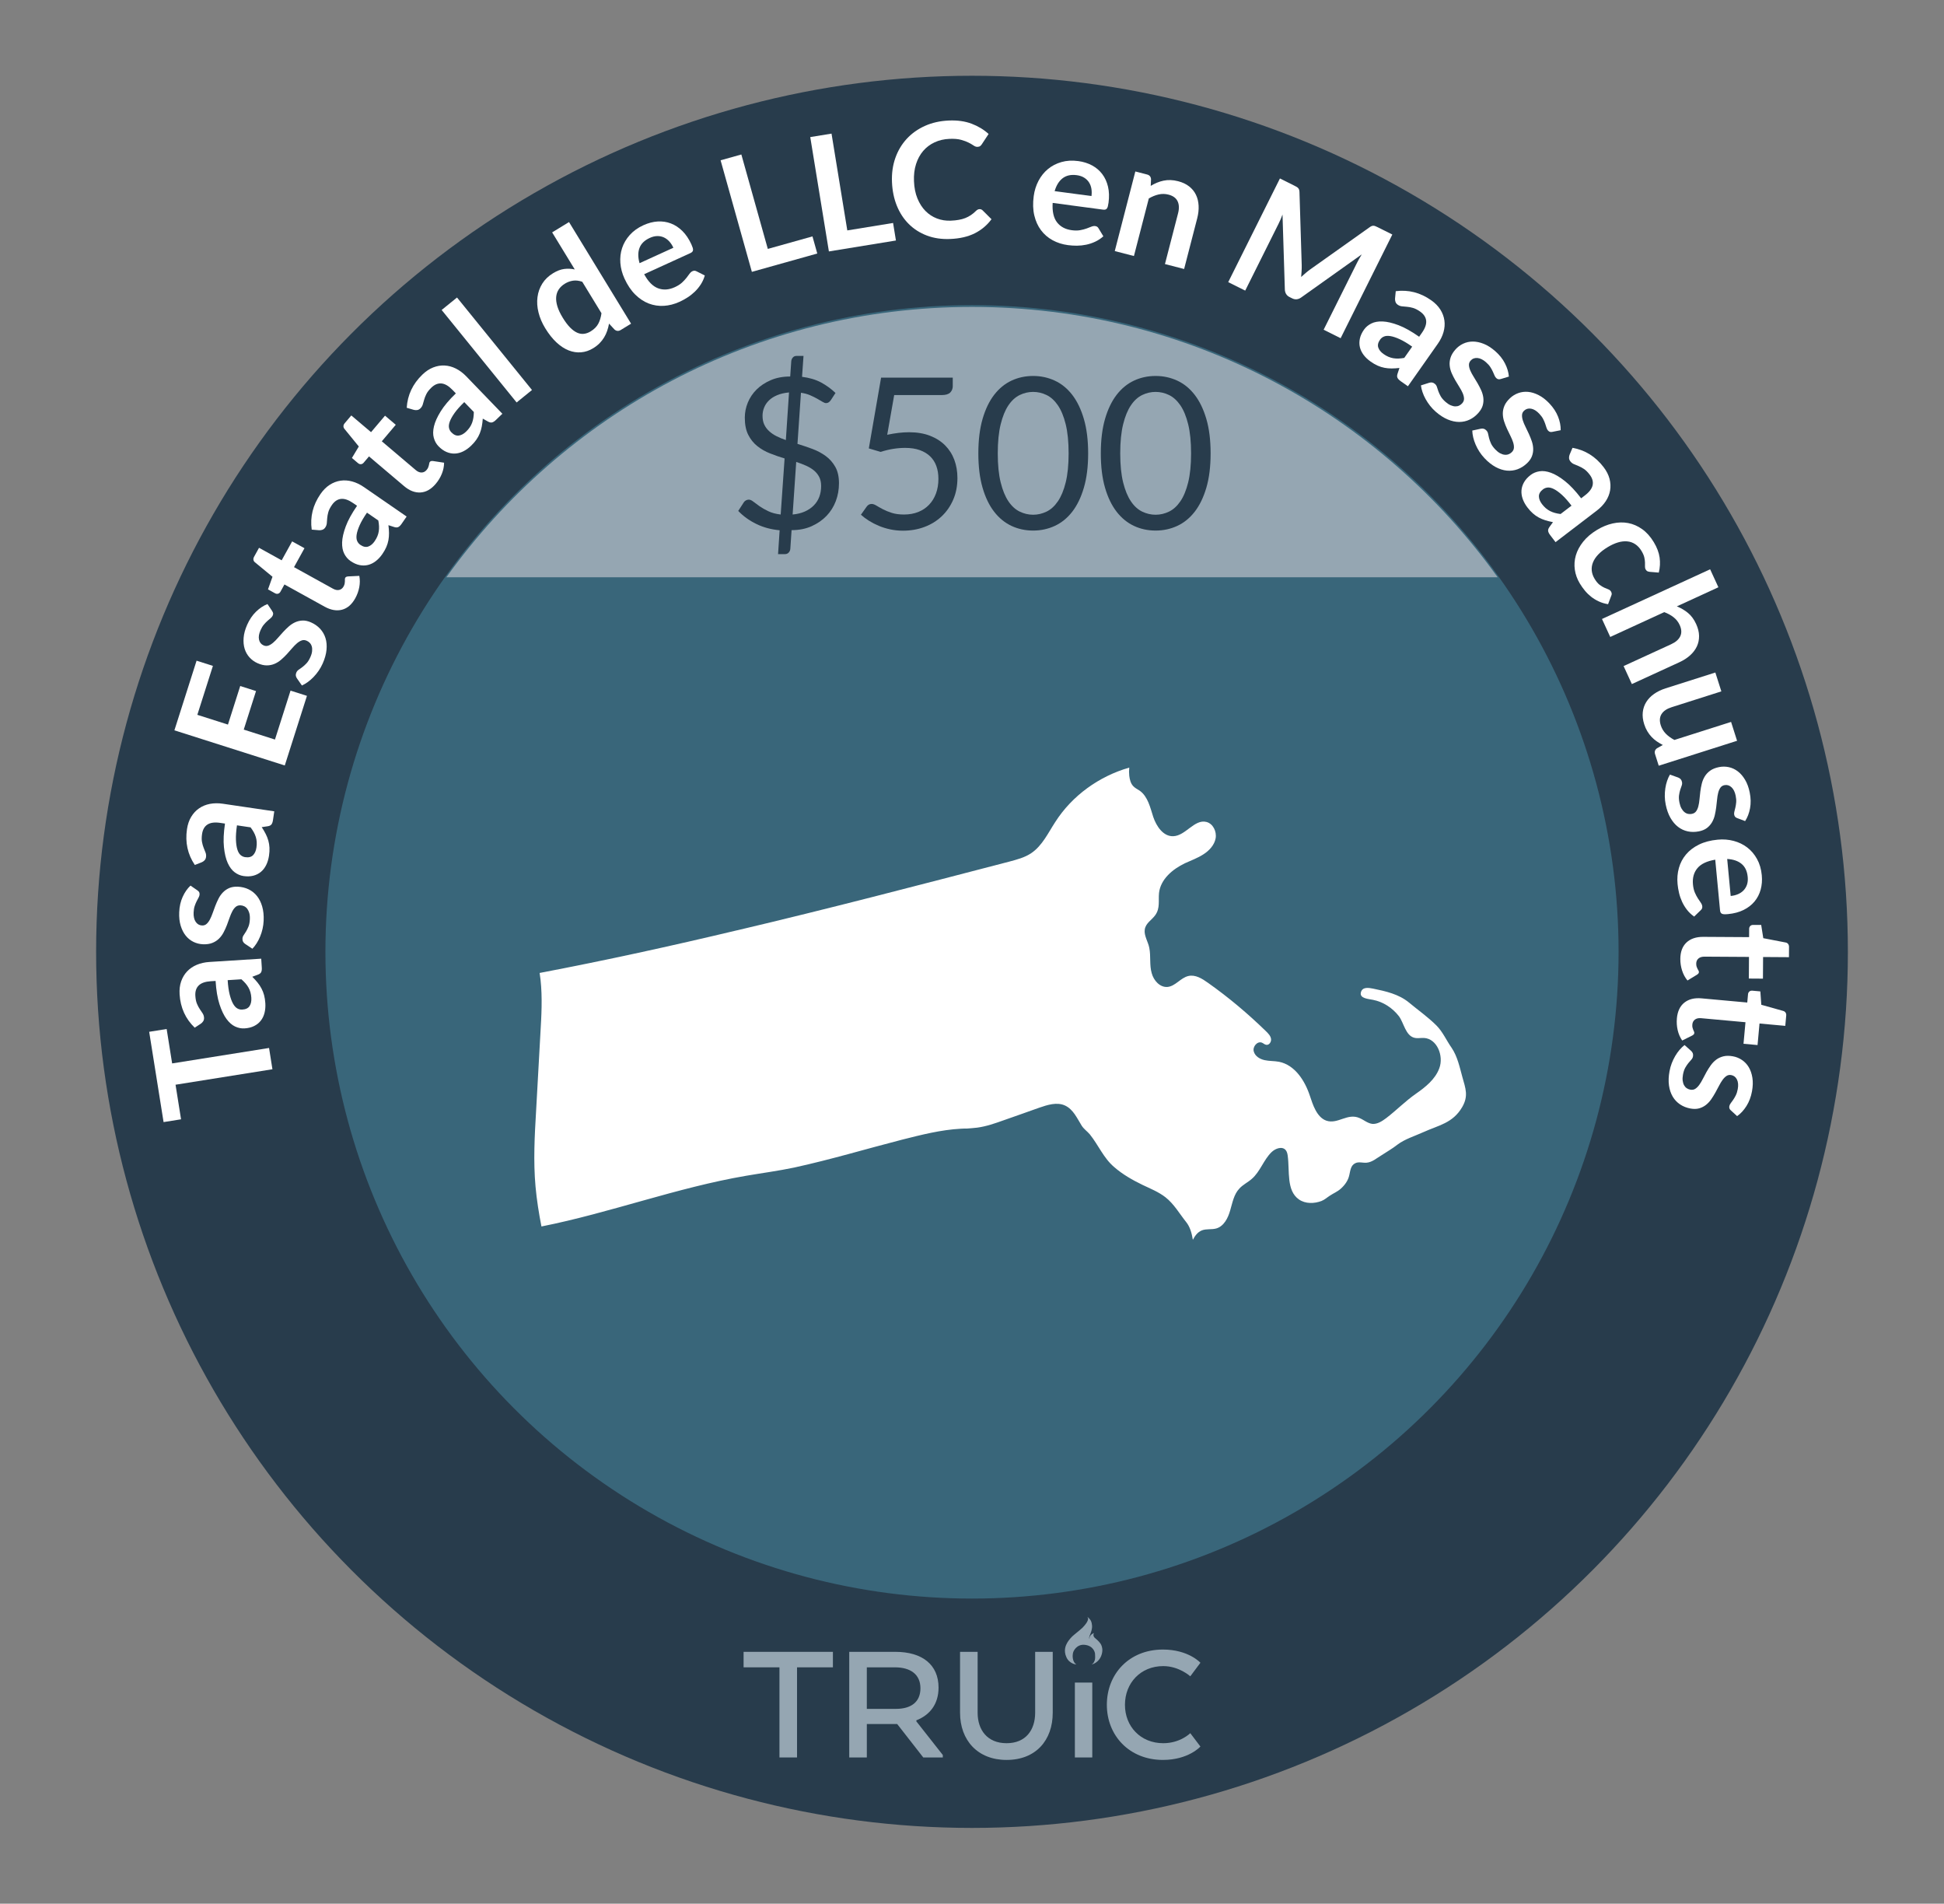
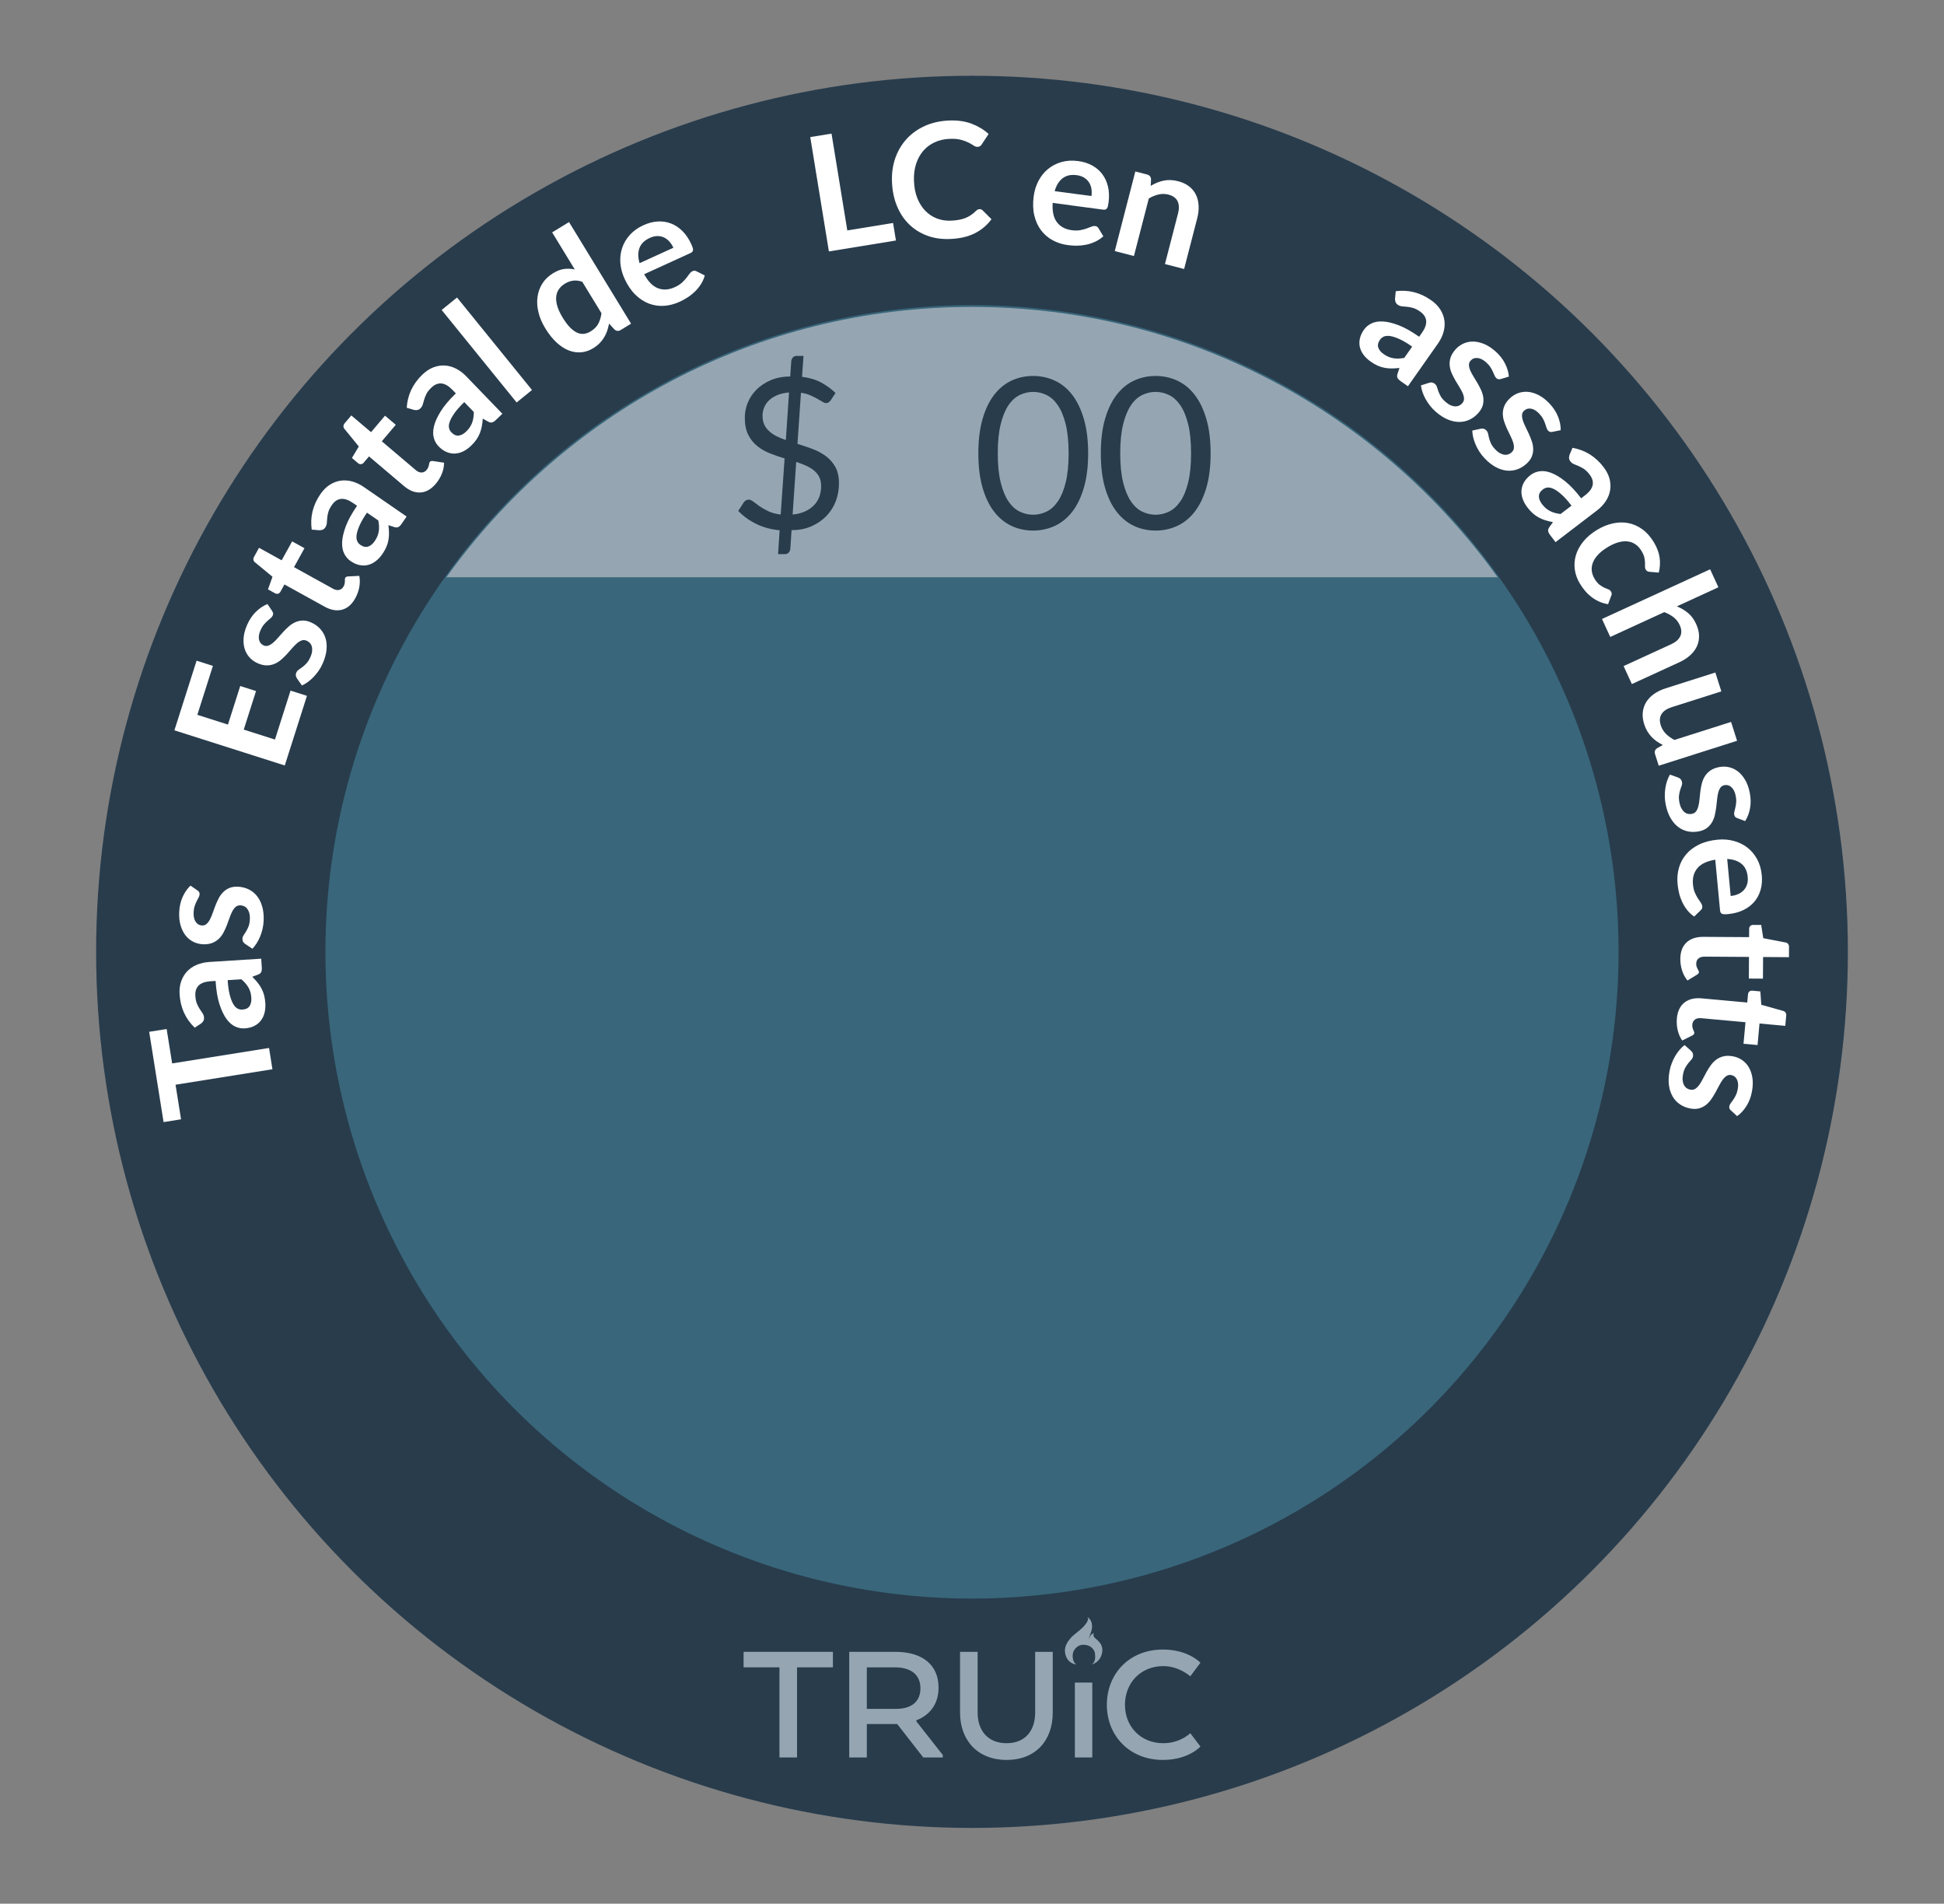
<svg xmlns="http://www.w3.org/2000/svg" id="ae" data-name="Massachusetts" viewBox="0 0 206.27 201.946">
  <rect x="0" y="0" width="206.27" height="201.946" fill="#808080" stroke="none" />
  <defs>
    <style>
      .az {
        fill: #fff;
      }

      .ba {
        fill: #95a6b2;
      }

      .bb {
        fill: #283c4c;
      }

      .bc {
        fill: #39667a;
      }
    </style>
  </defs>
  <circle class="bb" cx="103.135" cy="100.973" r="92.936" />
  <circle class="bc" cx="103.135" cy="100.973" r="68.606" />
  <g>
    <path class="az" d="M15.828,109.455l1.855-.296,.582,3.651,10.283-1.64,.359,2.258-10.281,1.641,.584,3.668-1.854,.296-1.528-9.578Z" />
    <path class="az" d="M27.718,101.7l.06,.941c.014,.197-.007,.356-.06,.473-.052,.117-.167,.209-.344,.277l-.607,.226c.212,.208,.399,.413,.562,.616,.163,.202,.304,.412,.419,.634,.116,.22,.208,.454,.275,.706,.066,.252,.11,.532,.13,.844,.023,.368-.005,.71-.085,1.027-.079,.316-.211,.594-.396,.829-.185,.236-.42,.426-.708,.569-.287,.143-.626,.227-1.018,.252-.329,.021-.66-.045-.991-.196-.331-.153-.639-.422-.923-.807-.283-.386-.531-.906-.744-1.562-.212-.657-.35-1.479-.412-2.47l-.514,.031c-.586,.038-1.014,.188-1.28,.453-.267,.264-.384,.63-.354,1.099,.021,.34,.078,.62,.172,.842,.094,.221,.195,.411,.305,.573,.109,.16,.209,.309,.297,.444,.088,.137,.138,.29,.148,.46,.009,.141-.021,.265-.088,.372-.066,.104-.152,.192-.256,.263l-.645,.423c-.98-.942-1.515-2.121-1.604-3.534-.032-.509,.022-.968,.164-1.378,.142-.408,.352-.762,.632-1.058,.278-.295,.62-.528,1.023-.699,.404-.17,.853-.271,1.344-.303l5.497-.348Zm-1.049,4.154c-.013-.215-.046-.411-.095-.59-.052-.178-.12-.346-.209-.503-.088-.156-.193-.305-.317-.447s-.269-.285-.434-.429l-1.457,.092c.039,.611,.11,1.119,.213,1.525,.103,.404,.222,.727,.356,.968,.136,.241,.287,.411,.453,.505,.166,.095,.343,.136,.531,.123,.37-.023,.627-.148,.773-.376,.146-.228,.207-.517,.185-.868Z" />
    <path class="az" d="M20.947,94.454c.088,.061,.148,.123,.184,.187,.034,.063,.049,.144,.045,.24-.004,.102-.037,.209-.099,.322-.062,.115-.13,.246-.208,.396-.077,.15-.148,.321-.213,.515-.064,.192-.103,.422-.113,.688-.018,.413,.057,.744,.222,.989,.166,.244,.39,.373,.673,.385,.188,.008,.348-.047,.479-.163s.251-.273,.355-.47,.2-.422,.288-.673c.087-.252,.182-.509,.283-.771,.102-.263,.216-.519,.342-.769,.127-.251,.283-.473,.471-.666s.407-.346,.661-.457c.255-.111,.557-.159,.908-.146,.419,.018,.802,.11,1.149,.277,.348,.169,.645,.404,.889,.709,.246,.307,.432,.679,.558,1.118,.126,.438,.179,.938,.154,1.499-.013,.301-.052,.593-.117,.875-.065,.284-.151,.555-.259,.814s-.23,.498-.371,.717c-.139,.218-.289,.409-.449,.572l-.777-.518c-.094-.066-.165-.143-.212-.229-.048-.088-.069-.196-.063-.326,.006-.131,.048-.253,.127-.365,.078-.112,.162-.243,.254-.393,.092-.15,.178-.326,.261-.53,.082-.203,.13-.463,.143-.78,.011-.249-.011-.464-.062-.646-.052-.181-.123-.331-.215-.451-.091-.12-.2-.209-.325-.269s-.256-.092-.392-.097c-.203-.009-.372,.046-.508,.161-.136,.116-.256,.273-.36,.47-.104,.197-.2,.423-.288,.677-.087,.255-.181,.515-.283,.78-.102,.265-.219,.524-.352,.775-.132,.253-.296,.477-.491,.669-.195,.193-.432,.346-.709,.455-.275,.11-.607,.158-.992,.142-.356-.016-.693-.1-1.01-.254-.317-.155-.59-.376-.819-.66s-.407-.635-.534-1.052-.18-.894-.157-1.432c.024-.6,.146-1.142,.365-1.626,.219-.485,.497-.885,.833-1.199l.736,.507Z" />
-     <path class="az" d="M29.101,86.066l-.137,.935c-.029,.195-.082,.345-.156,.448-.076,.104-.207,.171-.396,.2l-.642,.095c.164,.248,.305,.487,.422,.72,.119,.231,.211,.468,.279,.707,.067,.238,.107,.488,.121,.748s-.003,.544-.048,.851c-.055,.366-.153,.694-.297,.988-.144,.293-.33,.536-.561,.729-.229,.192-.499,.328-.811,.409-.31,.08-.659,.092-1.048,.034-.326-.049-.636-.181-.928-.399-.293-.218-.538-.545-.735-.98-.197-.435-.331-.996-.402-1.684-.071-.686-.034-1.521,.11-2.501l-.508-.074c-.582-.087-1.031-.027-1.347,.175s-.508,.536-.576,1.002c-.05,.336-.052,.622-.006,.857,.046,.236,.104,.444,.179,.623,.073,.181,.139,.347,.197,.498,.058,.152,.074,.312,.049,.48-.02,.14-.075,.255-.162,.345-.088,.091-.19,.159-.306,.205l-.72,.279c-.762-1.126-1.039-2.391-.832-3.792,.073-.503,.223-.942,.447-1.312,.223-.37,.502-.672,.838-.902,.334-.231,.717-.388,1.146-.472,.431-.082,.89-.088,1.377-.015l5.449,.803Zm-1.891,3.845c.032-.212,.041-.411,.029-.596-.012-.186-.045-.363-.099-.534-.054-.172-.126-.341-.218-.505-.091-.165-.203-.335-.335-.509l-1.444-.214c-.089,.605-.125,1.117-.109,1.535,.017,.417,.066,.758,.148,1.021,.082,.266,.194,.461,.337,.588,.144,.127,.308,.205,.493,.231,.367,.054,.646-.015,.836-.207s.311-.463,.361-.812Z" />
    <path class="az" d="M20.859,70.087l1.732,.552-1.652,5.191,3.248,1.035,1.302-4.091,1.677,.534-1.303,4.09,3.312,1.055,1.653-5.191,1.741,.555-2.352,7.386-11.712-3.729,2.353-7.387Z" />
    <path class="az" d="M28.877,64.823c.061,.09,.094,.169,.104,.241,.008,.072-.008,.152-.047,.239-.041,.094-.111,.182-.21,.266-.099,.083-.212,.18-.339,.291s-.256,.245-.387,.401c-.131,.154-.25,.355-.357,.598-.168,.379-.221,.712-.156,1.001,.064,.288,.227,.49,.485,.605,.171,.076,.339,.083,.505,.024,.166-.061,.334-.163,.503-.308,.171-.145,.342-.317,.515-.521,.174-.201,.355-.406,.547-.613,.19-.207,.391-.403,.6-.589,.21-.187,.438-.335,.682-.447,.245-.11,.506-.172,.783-.182,.277-.011,.577,.055,.897,.197,.384,.17,.706,.396,.968,.68,.262,.284,.451,.612,.567,.986s.152,.788,.108,1.244c-.043,.454-.178,.938-.405,1.451-.122,.274-.266,.531-.431,.771-.166,.24-.345,.461-.54,.663-.194,.201-.397,.378-.607,.53s-.419,.274-.628,.368l-.534-.767c-.062-.096-.101-.193-.112-.292-.012-.098,.008-.207,.061-.326s.137-.217,.252-.293c.113-.076,.24-.167,.381-.273,.14-.105,.285-.237,.436-.396,.152-.159,.291-.383,.42-.675,.102-.228,.16-.435,.178-.621,.02-.188,.008-.354-.033-.5-.041-.145-.109-.268-.204-.369-.095-.101-.204-.18-.329-.233-.186-.083-.363-.095-.532-.036-.168,.058-.337,.16-.507,.305-.17,.146-.342,.32-.516,.524-.175,.205-.358,.412-.55,.622-.192,.208-.396,.406-.611,.592-.216,.187-.45,.335-.703,.442-.253,.108-.528,.163-.826,.164s-.623-.076-.975-.232c-.327-.145-.608-.347-.847-.608-.238-.259-.411-.564-.521-.914-.108-.349-.146-.739-.111-1.174,.034-.434,.16-.897,.379-1.39,.243-.549,.556-1.009,.937-1.379s.786-.64,1.215-.81l.498,.741Z" />
    <path class="az" d="M37.697,63.464c-.365,.659-.834,1.064-1.405,1.215-.571,.149-1.187,.042-1.847-.322l-4.263-2.357-.428,.774c-.056,.1-.135,.168-.239,.203-.104,.037-.22,.02-.35-.052l-.729-.404,.478-1.338-1.868-1.538c-.09-.075-.141-.163-.155-.266-.015-.102,.008-.207,.068-.316l.526-.952,2.402,1.327,1.111-2.008,1.309,.725-1.11,2.009,4.136,2.286c.238,.132,.457,.175,.656,.13,.2-.046,.355-.167,.465-.364,.062-.115,.102-.218,.117-.31s.023-.174,.025-.249c.002-.073,.002-.14,0-.199s.009-.111,.033-.156c.03-.055,.068-.092,.114-.111,.047-.02,.108-.034,.186-.044l1.196-.058c.075,.392,.073,.793-.004,1.202-.078,.411-.22,.803-.425,1.174Z" />
    <path class="az" d="M43.147,54.794l-.536,.777c-.112,.163-.225,.274-.338,.334s-.261,.061-.442,.005l-.617-.198c.038,.295,.059,.572,.062,.831,.003,.261-.018,.514-.062,.758-.045,.245-.119,.487-.222,.726-.103,.239-.242,.486-.419,.743-.209,.303-.443,.555-.702,.754-.259,.201-.534,.337-.825,.408-.29,.072-.592,.074-.907,.01-.313-.065-.632-.21-.955-.433-.272-.188-.491-.443-.657-.768-.166-.325-.241-.726-.227-1.203,.016-.479,.143-1.041,.383-1.688,.238-.648,.639-1.38,1.203-2.196l-.424-.291c-.484-.334-.912-.48-1.285-.438s-.692,.258-.959,.645c-.193,.28-.322,.535-.385,.768-.063,.231-.102,.444-.115,.638-.014,.194-.027,.372-.043,.534-.015,.161-.07,.312-.166,.452-.081,.117-.181,.196-.299,.237-.119,.043-.24,.059-.364,.049l-.771-.065c-.186-1.348,.123-2.603,.927-3.771,.29-.419,.616-.746,.981-.981,.363-.233,.748-.38,1.15-.439s.814-.032,1.237,.084c.423,.115,.837,.313,1.243,.594l4.534,3.126Zm-3.394,2.616c.122-.178,.219-.352,.289-.522,.071-.173,.12-.346,.147-.523,.027-.177,.036-.36,.028-.549-.01-.188-.034-.391-.076-.604l-1.202-.828c-.348,.503-.606,.946-.775,1.328-.17,.382-.276,.71-.319,.982s-.028,.499,.044,.676,.186,.319,.341,.426c.306,.211,.586,.272,.842,.183,.255-.089,.482-.277,.682-.567Z" />
    <path class="az" d="M46.233,51.328c-.487,.575-1.025,.88-1.616,.914-.59,.036-1.173-.19-1.747-.678l-3.716-3.148-.571,.673c-.073,.087-.165,.139-.274,.153-.109,.016-.221-.025-.332-.12l-.636-.54,.731-1.218-1.53-1.875c-.071-.091-.104-.188-.099-.291,.005-.103,.049-.202,.129-.297l.703-.83,2.095,1.774,1.483-1.75,1.141,.967-1.482,1.751,3.605,3.056c.207,.176,.414,.261,.618,.256,.204-.004,.38-.093,.526-.267,.084-.099,.143-.192,.176-.279s.059-.167,.074-.238c.016-.072,.028-.137,.038-.197,.009-.059,.03-.107,.063-.146,.04-.047,.085-.076,.135-.086,.049-.01,.112-.013,.189-.007l1.185,.18c-.003,.398-.084,.791-.24,1.178-.157,.387-.373,.743-.648,1.066Z" />
    <path class="az" d="M53.303,43.892l-.679,.654c-.144,.14-.276,.226-.398,.261-.123,.037-.268,.009-.435-.082l-.565-.316c-.021,.296-.056,.572-.104,.827-.049,.256-.119,.499-.211,.729-.093,.232-.213,.453-.36,.667-.148,.215-.334,.43-.559,.646-.265,.256-.544,.456-.837,.602-.293,.144-.59,.223-.889,.235-.3,.012-.597-.045-.892-.171-.296-.126-.579-.33-.852-.611-.229-.238-.394-.532-.491-.884-.1-.351-.094-.759,.016-1.224,.109-.467,.346-.993,.709-1.58,.362-.588,.9-1.226,1.613-1.914l-.357-.369c-.408-.424-.799-.651-1.173-.684s-.729,.116-1.067,.441c-.245,.237-.422,.462-.529,.677-.108,.215-.188,.416-.238,.603-.053,.188-.102,.358-.148,.514-.047,.156-.131,.293-.254,.412-.102,.099-.215,.156-.339,.174s-.247,.01-.366-.024l-.742-.218c.084-1.356,.636-2.527,1.655-3.512,.366-.354,.752-.61,1.155-.767,.403-.157,.809-.227,1.215-.204,.406,.021,.805,.13,1.196,.326,.392,.197,.759,.474,1.101,.828l3.826,3.963Zm-3.845,1.893c.155-.15,.284-.301,.388-.456,.104-.154,.187-.315,.248-.482,.062-.17,.107-.346,.136-.533,.028-.187,.044-.389,.046-.608l-1.015-1.049c-.44,.424-.781,.808-1.024,1.148-.24,.34-.41,.641-.506,.899-.097,.261-.127,.483-.092,.671,.036,.188,.119,.35,.25,.484,.258,.268,.521,.383,.789,.347s.527-.177,.78-.421Z" />
    <path class="az" d="M48.492,31.561l7.955,9.811-1.63,1.322-7.956-9.811,1.631-1.322Z" />
    <path class="az" d="M65.862,35.008c-.231,.141-.45,.125-.655-.048l-.584-.63c-.049,.269-.115,.524-.199,.768-.083,.245-.191,.478-.325,.697-.134,.221-.296,.429-.487,.622-.191,.192-.417,.368-.678,.527-.406,.249-.831,.392-1.272,.429-.442,.038-.884-.029-1.324-.202s-.872-.455-1.294-.848c-.423-.394-.82-.895-1.192-1.503-.337-.552-.575-1.109-.714-1.676-.141-.565-.176-1.108-.107-1.628,.067-.519,.237-.996,.51-1.432,.272-.435,.652-.802,1.141-1.1,.416-.254,.812-.404,1.188-.452,.376-.046,.749-.03,1.116,.051l-2.4-3.932,1.791-1.095,6.584,10.78-1.097,.67Zm-3.188,.145c.373-.229,.643-.5,.809-.813,.167-.314,.279-.686,.337-1.112l-2.038-3.337c-.354-.122-.682-.161-.982-.117-.301,.045-.59,.151-.865,.32-.271,.165-.485,.366-.644,.601-.158,.236-.25,.504-.277,.803-.026,.299,.016,.631,.126,.998,.112,.367,.299,.767,.562,1.196,.266,.436,.525,.783,.779,1.042,.256,.26,.507,.445,.754,.556,.247,.111,.491,.151,.73,.121,.241-.03,.478-.116,.709-.257Z" />
    <path class="az" d="M68.281,23.887c.5-.228,.996-.358,1.49-.391,.492-.031,.961,.036,1.405,.204,.444,.167,.854,.436,1.228,.804,.373,.368,.69,.838,.952,1.41,.065,.145,.114,.269,.145,.368,.03,.103,.042,.187,.033,.256-.009,.07-.036,.129-.083,.178-.046,.05-.113,.095-.2,.135l-4.901,2.237c.428,.79,.92,1.287,1.476,1.494s1.147,.168,1.776-.119c.31-.142,.561-.3,.752-.474,.191-.175,.35-.344,.478-.508,.127-.164,.237-.312,.331-.441s.199-.222,.318-.276c.076-.034,.15-.051,.222-.045s.14,.026,.207,.063l.875,.441c-.099,.346-.241,.66-.427,.948-.188,.288-.4,.547-.641,.778-.24,.23-.499,.435-.777,.611-.277,.177-.555,.329-.833,.455-.552,.252-1.106,.395-1.665,.429-.557,.033-1.093-.05-1.607-.246-.514-.198-.992-.517-1.434-.952-.443-.438-.822-1.004-1.141-1.699-.247-.541-.392-1.091-.435-1.646-.042-.558,.019-1.087,.186-1.59,.166-.503,.438-.965,.815-1.387,.377-.421,.862-.768,1.455-1.038Zm.664,1.352c-.557,.254-.921,.61-1.092,1.067-.171,.459-.168,.995,.008,1.612l3.588-1.637c-.113-.248-.253-.466-.42-.654-.168-.188-.358-.333-.572-.435-.215-.102-.449-.151-.705-.15-.254,.002-.523,.066-.807,.196Z" />
-     <path class="az" d="M81.469,26.405l4.739-1.328,.51,1.816-6.94,1.945-3.318-11.834,2.202-.617,2.808,10.018Z" />
+     <path class="az" d="M81.469,26.405Z" />
    <path class="az" d="M89.904,24.443l4.857-.791,.303,1.861-7.113,1.159-1.978-12.13,2.257-.368,1.674,10.269Z" />
    <path class="az" d="M103.935,22.187c.125-.005,.234,.039,.328,.13l.941,.939c-.473,.639-1.066,1.137-1.779,1.495-.715,.358-1.582,.559-2.602,.601-.911,.038-1.736-.084-2.477-.365-.741-.28-1.381-.688-1.918-1.223-.538-.533-.961-1.18-1.268-1.938-.307-.758-.478-1.594-.516-2.505-.039-.922,.08-1.774,.354-2.555,.274-.779,.678-1.458,1.209-2.036,.532-.577,1.178-1.036,1.938-1.377,.76-.341,1.606-.529,2.541-.568,.911-.039,1.714,.075,2.409,.338,.694,.264,1.295,.626,1.802,1.087l-.721,1.094c-.043,.07-.099,.131-.167,.185s-.165,.083-.289,.089c-.131,.006-.266-.04-.406-.136-.14-.096-.317-.2-.532-.31-.214-.11-.483-.21-.808-.299-.323-.09-.732-.124-1.225-.103-.577,.023-1.104,.146-1.58,.367-.476,.221-.88,.525-1.213,.913-.332,.389-.586,.854-.759,1.397-.173,.543-.246,1.147-.218,1.816,.027,.69,.15,1.302,.368,1.831s.501,.972,.851,1.326,.754,.619,1.215,.796c.462,.176,.952,.255,1.474,.232,.312-.013,.593-.041,.843-.087,.25-.043,.48-.106,.689-.188,.209-.083,.406-.186,.592-.31,.185-.124,.367-.274,.547-.452,.055-.054,.112-.098,.173-.131,.062-.033,.129-.053,.202-.055Z" />
    <path class="az" d="M114.404,17.086c.545,.072,1.034,.227,1.469,.461,.435,.235,.795,.542,1.082,.921,.287,.378,.49,.823,.611,1.333,.12,.511,.139,1.078,.056,1.701-.021,.157-.046,.287-.073,.39-.028,.102-.064,.18-.108,.233-.044,.055-.099,.09-.165,.107-.064,.017-.145,.02-.24,.006l-5.342-.712c-.057,.896,.096,1.579,.455,2.05,.361,.471,.883,.753,1.568,.844,.338,.045,.634,.044,.889-.002,.254-.045,.479-.104,.675-.175,.195-.072,.366-.137,.515-.197s.287-.082,.416-.064c.084,.011,.155,.037,.213,.079,.057,.042,.104,.097,.141,.165l.506,.84c-.267,.238-.555,.43-.865,.573-.311,.146-.63,.251-.956,.319s-.654,.102-.983,.105c-.329,0-.645-.019-.948-.06-.601-.08-1.146-.254-1.636-.522-.491-.268-.9-.622-1.23-1.064-.331-.44-.566-.964-.709-1.568-.143-.605-.163-1.287-.062-2.045,.079-.59,.249-1.132,.51-1.627,.26-.493,.594-.909,1.002-1.246,.407-.337,.884-.584,1.428-.74,.543-.156,1.139-.191,1.785-.104Zm-.157,1.496c-.606-.08-1.104,.028-1.492,.324-.389,.298-.673,.755-.852,1.37l3.909,.521c.035-.27,.033-.528-.008-.776-.042-.249-.126-.474-.254-.674-.127-.2-.3-.366-.516-.501-.217-.135-.479-.223-.788-.265Z" />
    <path class="az" d="M118.284,26.633l2.182-8.443,1.243,.321c.264,.067,.404,.236,.423,.504l-.033,.704c.216-.133,.437-.245,.663-.339,.226-.095,.458-.166,.696-.215,.238-.05,.485-.071,.741-.063s.525,.048,.811,.122c.461,.119,.85,.303,1.166,.551,.316,.249,.557,.545,.723,.89,.166,.344,.26,.729,.281,1.153,.022,.423-.027,.872-.149,1.343l-1.389,5.375-2.033-.525,1.389-5.375c.134-.515,.117-.944-.048-1.289-.166-.345-.488-.578-.965-.701-.352-.091-.701-.097-1.049-.017-.349,.079-.695,.221-1.041,.425l-1.578,6.105-2.032-.525Z" />
-     <path class="az" d="M138.108,28.744c-.014,.212-.029,.424-.047,.637,.162-.147,.325-.29,.489-.43,.166-.14,.331-.27,.498-.389l6.295-4.469c.079-.056,.15-.096,.217-.12s.131-.032,.193-.026c.063,.006,.13,.023,.198,.052,.068,.027,.147,.064,.239,.109l1.544,.771-5.485,10.998-1.804-.899,3.544-7.104c.066-.132,.142-.274,.229-.428,.085-.153,.176-.308,.272-.461l-6.435,4.578c-.147,.104-.302,.165-.462,.183-.161,.019-.322-.014-.485-.095l-.281-.14c-.162-.081-.285-.191-.367-.33-.082-.14-.126-.3-.131-.479l-.248-7.941c-.062,.179-.13,.348-.202,.512-.072,.163-.143,.314-.211,.451l-3.544,7.104-1.803-.899,5.487-10.998,1.544,.771c.091,.045,.168,.086,.232,.124,.062,.038,.116,.081,.159,.128,.043,.046,.076,.104,.099,.172,.023,.069,.036,.15,.039,.248l.238,7.747c.006,.204,0,.413-.013,.625Z" />
    <path class="az" d="M149.388,40.975l-.772-.542c-.162-.115-.271-.229-.33-.344-.059-.113-.06-.261,0-.441l.204-.614c-.295,.035-.572,.052-.833,.053-.26,0-.513-.022-.756-.07-.244-.047-.485-.122-.724-.228-.238-.104-.484-.247-.738-.427-.303-.212-.552-.448-.749-.708-.197-.262-.331-.538-.399-.829-.068-.292-.068-.594,0-.907,.067-.314,.215-.632,.439-.952,.19-.27,.448-.485,.775-.649,.326-.163,.727-.235,1.205-.215,.479,.02,1.04,.151,1.685,.397,.646,.245,1.373,.654,2.185,1.224l.295-.42c.339-.481,.488-.908,.45-1.282-.04-.371-.252-.693-.636-.965-.278-.195-.533-.325-.764-.391-.231-.066-.443-.106-.638-.121-.193-.016-.371-.031-.532-.049-.162-.016-.312-.073-.451-.171-.116-.081-.194-.183-.235-.302-.041-.118-.057-.239-.046-.363l.074-.77c1.349-.174,2.602,.147,3.761,.963,.417,.293,.741,.623,.972,.989s.373,.752,.43,1.155c.056,.402,.023,.814-.096,1.236-.12,.422-.322,.834-.605,1.237l-3.169,4.505Zm-2.584-3.419c.176,.125,.35,.223,.521,.295s.345,.123,.521,.152,.359,.04,.549,.033c.188-.007,.391-.03,.605-.07l.84-1.194c-.5-.353-.941-.615-1.322-.789-.38-.173-.707-.281-.979-.327s-.498-.033-.676,.038c-.178,.07-.32,.182-.429,.337-.213,.303-.277,.583-.19,.838,.086,.257,.272,.486,.561,.688Z" />
    <path class="az" d="M159.248,40.206c-.102,.031-.188,.039-.26,.026-.071-.014-.143-.052-.216-.115-.077-.066-.14-.159-.19-.279-.05-.119-.11-.255-.179-.408-.068-.154-.157-.317-.268-.488-.11-.172-.266-.345-.466-.52-.312-.273-.615-.421-.91-.445-.294-.024-.535,.07-.722,.284-.122,.141-.181,.299-.172,.475,.007,.177,.056,.367,.144,.572s.203,.42,.346,.646c.141,.225,.282,.459,.424,.703,.141,.243,.269,.493,.385,.747,.115,.256,.19,.518,.225,.783,.033,.268,.015,.534-.057,.803-.073,.268-.225,.535-.455,.799-.275,.315-.588,.558-.937,.724-.349,.167-.718,.249-1.109,.249-.392,0-.798-.088-1.22-.264s-.844-.448-1.267-.817c-.226-.198-.429-.411-.609-.64s-.337-.467-.473-.712c-.136-.246-.244-.491-.327-.737-.083-.245-.139-.481-.166-.708l.891-.283c.11-.032,.215-.039,.312-.021s.195,.068,.293,.155c.098,.085,.167,.193,.206,.326,.039,.132,.089,.28,.147,.444,.06,.165,.143,.343,.25,.535,.107,.191,.281,.391,.52,.601,.188,.163,.369,.281,.543,.354,.173,.073,.336,.112,.486,.115s.288-.024,.413-.086c.124-.061,.23-.142,.32-.244,.135-.154,.198-.319,.192-.497-.006-.179-.054-.37-.141-.575-.09-.205-.205-.421-.35-.648-.143-.228-.287-.463-.43-.709-.143-.245-.271-.499-.387-.76-.113-.261-.185-.528-.213-.802s0-.554,.088-.837c.086-.285,.258-.573,.511-.863,.234-.269,.512-.478,.831-.629,.318-.149,.661-.226,1.026-.226,.365,0,.751,.079,1.155,.24s.81,.42,1.215,.773c.453,.396,.799,.83,1.04,1.304s.379,.939,.414,1.398l-.856,.258Z" />
    <path class="az" d="M164.724,45.813c-.105,.021-.193,.021-.262,0-.07-.02-.139-.064-.204-.135-.07-.074-.124-.172-.163-.296-.038-.123-.084-.265-.139-.425-.053-.159-.127-.33-.22-.511-.093-.182-.231-.368-.414-.562-.284-.301-.571-.477-.862-.53-.291-.052-.54,.02-.746,.214-.136,.129-.209,.281-.217,.457-.01,.176,.02,.37,.088,.583,.068,.212,.162,.438,.282,.675,.119,.237,.237,.485,.354,.741s.221,.517,.312,.782c.091,.264,.141,.531,.148,.801,.009,.269-.036,.532-.134,.792-.097,.26-.273,.511-.528,.751-.306,.289-.639,.499-1.001,.631-.363,.132-.738,.179-1.129,.143-.391-.037-.786-.163-1.189-.379-.402-.217-.796-.527-1.182-.937-.206-.218-.388-.449-.545-.694s-.293-.495-.402-.754c-.111-.257-.197-.513-.256-.765s-.091-.493-.097-.721l.913-.197c.113-.021,.217-.018,.312,.009,.096,.027,.188,.088,.277,.183,.09,.095,.148,.21,.174,.345,.027,.134,.062,.287,.104,.457,.043,.169,.109,.354,.198,.556,.088,.2,.241,.417,.459,.647,.172,.18,.341,.314,.506,.405,.166,.089,.324,.143,.475,.159,.148,.019,.289,.004,.418-.044,.13-.049,.244-.12,.343-.213,.148-.141,.229-.3,.239-.479,.011-.178-.018-.372-.086-.585s-.163-.439-.284-.678c-.122-.24-.241-.489-.36-.748-.119-.257-.223-.521-.312-.793-.089-.271-.134-.543-.136-.819-.003-.273,.053-.549,.167-.824,.114-.276,.312-.546,.591-.81,.26-.246,.556-.429,.888-.547,.332-.119,.68-.161,1.044-.127,.363,.035,.739,.151,1.126,.352,.388,.199,.767,.493,1.136,.885,.412,.437,.716,.902,.911,1.396,.194,.495,.287,.973,.277,1.434l-.876,.174Z" />
    <path class="az" d="M165.053,57.513l-.572-.749c-.121-.158-.191-.301-.213-.426-.021-.127,.021-.268,.131-.422l.38-.525c-.292-.056-.562-.123-.81-.199-.248-.078-.482-.176-.701-.295-.218-.118-.425-.264-.62-.436-.196-.17-.388-.381-.577-.629-.224-.292-.391-.593-.501-.899-.11-.309-.153-.612-.132-.911,.022-.298,.113-.587,.272-.866,.159-.277,.395-.536,.706-.774,.263-.201,.573-.328,.934-.387s.766-.005,1.215,.157c.45,.163,.945,.458,1.486,.886,.542,.428,1.114,1.036,1.717,1.823l.408-.312c.467-.357,.738-.72,.813-1.087,.074-.368-.031-.738-.316-1.112-.206-.27-.41-.471-.61-.603-.201-.132-.392-.234-.572-.308-.18-.072-.345-.141-.494-.205-.148-.064-.274-.164-.378-.299-.086-.113-.131-.231-.134-.357-.004-.126,.019-.246,.066-.361l.301-.711c1.339,.239,2.438,.922,3.298,2.047,.31,.405,.52,.818,.63,1.236,.109,.419,.13,.83,.062,1.23-.068,.402-.223,.784-.463,1.151-.241,.365-.558,.698-.949,.997l-4.377,3.345Zm-1.438-4.036c.131,.17,.268,.316,.408,.438,.141,.119,.292,.22,.452,.301,.159,.082,.331,.146,.513,.197,.183,.05,.383,.088,.599,.114l1.16-.886c-.372-.486-.712-.871-1.022-1.15s-.59-.481-.837-.606c-.247-.126-.465-.182-.655-.168-.191,.014-.361,.078-.511,.191-.295,.227-.439,.474-.435,.744,.006,.271,.115,.546,.328,.825Z" />
    <path class="az" d="M175.068,60.665c-.1-.012-.186-.031-.255-.059s-.134-.09-.192-.188c-.056-.092-.082-.197-.078-.318,.002-.121,.002-.264,0-.429-.004-.162-.027-.345-.073-.546s-.144-.425-.292-.673c-.19-.315-.415-.558-.673-.726-.257-.169-.54-.269-.849-.296-.309-.029-.639,.009-.988,.114-.35,.106-.717,.274-1.1,.507-.397,.24-.727,.496-.984,.769-.26,.273-.446,.553-.561,.84s-.157,.579-.129,.873c.029,.293,.13,.583,.303,.87,.173,.286,.348,.495,.525,.631,.177,.134,.345,.236,.503,.307,.159,.069,.3,.128,.425,.176,.124,.046,.221,.126,.287,.237,.088,.146,.099,.288,.031,.429l-.343,.912c-.354-.058-.679-.156-.978-.294-.298-.137-.569-.302-.815-.494-.245-.193-.468-.411-.668-.654s-.38-.495-.538-.758c-.277-.46-.454-.946-.528-1.459-.074-.51-.038-1.018,.108-1.521,.146-.501,.405-.985,.776-1.451,.37-.466,.861-.884,1.473-1.253,.548-.331,1.104-.56,1.667-.685,.562-.125,1.107-.139,1.635-.04,.526,.1,1.022,.316,1.489,.649,.467,.334,.878,.794,1.232,1.38,.337,.558,.542,1.102,.616,1.629,.074,.528,.045,1.061-.088,1.598l-.939-.078Z" />
    <path class="az" d="M169.978,65.664l11.477-5.272,.877,1.906-4.41,2.027c.436,.174,.828,.405,1.179,.693,.351,.287,.642,.681,.87,1.181,.198,.433,.303,.85,.309,1.252,.007,.402-.07,.775-.232,1.122-.162,.346-.401,.661-.717,.946-.314,.284-.693,.528-1.137,.732l-5.043,2.316-.877-1.908,5.044-2.316c.484-.222,.808-.506,.97-.853,.162-.346,.141-.742-.064-1.19-.152-.329-.369-.604-.65-.823-.281-.221-.611-.399-.986-.54l-5.731,2.633-.876-1.906Z" />
    <path class="az" d="M182.646,73.343l-5.281,1.681c-.508,.16-.863,.404-1.066,.727-.203,.324-.23,.721-.082,1.189,.111,.346,.291,.646,.541,.899,.25,.252,.553,.472,.909,.656l6.011-1.912,.636,2.001-8.312,2.644-.389-1.224c-.082-.259-.015-.467,.203-.627l.619-.348c-.227-.118-.441-.246-.643-.384-.201-.14-.386-.296-.552-.473-.166-.176-.315-.374-.448-.597-.134-.223-.244-.472-.332-.746-.145-.454-.195-.88-.151-1.277,.043-.396,.167-.759,.372-1.085,.205-.328,.482-.613,.83-.857,.347-.245,.753-.44,1.217-.589l5.281-1.68,.637,2.001Z" />
    <path class="az" d="M184.334,86.79c-.1-.038-.174-.084-.223-.139-.049-.053-.082-.128-.102-.221-.02-.102-.014-.214,.019-.338,.032-.125,.068-.271,.107-.434,.039-.164,.067-.348,.085-.551,.016-.203-.002-.435-.055-.695-.082-.405-.232-.708-.452-.906-.219-.199-.468-.271-.745-.214-.184,.037-.326,.128-.426,.272-.102,.145-.18,.325-.233,.542-.056,.216-.095,.456-.118,.721-.025,.266-.056,.538-.092,.816-.035,.28-.086,.556-.149,.829-.062,.271-.162,.525-.298,.758-.135,.232-.312,.434-.533,.603-.22,.168-.502,.287-.847,.357-.411,.082-.806,.084-1.183,.005-.377-.08-.722-.239-1.033-.477-.311-.238-.58-.556-.808-.951-.228-.396-.396-.869-.507-1.42-.061-.293-.092-.587-.096-.878s.016-.575,.057-.853c.043-.277,.105-.539,.189-.784,.083-.245,.183-.466,.299-.663l.88,.316c.106,.042,.193,.101,.26,.173,.067,.074,.113,.173,.14,.302,.025,.128,.014,.256-.035,.385-.049,.128-.102,.275-.153,.442-.054,.167-.095,.358-.126,.576-.032,.218-.017,.481,.047,.793,.05,.244,.121,.448,.215,.611s.199,.292,.316,.386c.117,.096,.244,.157,.38,.185,.136,.026,.271,.027,.403,0,.199-.04,.352-.133,.455-.279,.104-.145,.183-.325,.237-.542,.055-.216,.094-.459,.118-.726,.023-.269,.053-.544,.089-.825,.036-.282,.087-.56,.155-.837s.175-.532,.318-.768c.144-.234,.336-.438,.579-.612,.242-.172,.552-.297,.931-.373,.35-.071,.696-.068,1.041,.006s.662,.224,.953,.445,.547,.52,.77,.894c.224,.374,.389,.825,.494,1.354,.119,.588,.131,1.144,.034,1.665-.097,.524-.271,.978-.522,1.363l-.836-.315Z" />
    <path class="az" d="M186.935,92.839c.053,.547,.012,1.059-.119,1.535s-.35,.896-.653,1.262c-.304,.364-.691,.663-1.162,.895-.47,.232-1.019,.378-1.645,.438-.159,.015-.29,.02-.396,.016s-.19-.022-.253-.054-.109-.076-.141-.136c-.032-.06-.052-.138-.061-.233l-.507-5.365c-.887,.147-1.518,.448-1.896,.905s-.534,1.029-.47,1.718c.031,.339,.1,.627,.201,.865,.103,.237,.21,.443,.323,.618,.113,.174,.216,.326,.308,.457,.092,.132,.145,.261,.157,.391,.007,.085-.002,.16-.03,.226-.028,.064-.07,.122-.129,.174l-.704,.682c-.292-.206-.544-.444-.755-.714-.211-.271-.385-.557-.525-.86-.139-.303-.247-.614-.322-.934-.076-.32-.128-.634-.157-.937-.058-.604-.01-1.176,.142-1.713,.15-.538,.404-1.019,.76-1.438,.356-.422,.812-.769,1.371-1.043,.557-.274,1.217-.448,1.979-.52,.592-.058,1.158-.014,1.697,.129,.54,.143,1.021,.375,1.441,.696,.42,.321,.768,.73,1.041,1.226,.275,.494,.443,1.066,.504,1.715Zm-1.494,.185c-.057-.61-.273-1.07-.65-1.382s-.886-.485-1.526-.521l.371,3.926c.271-.025,.522-.086,.755-.182,.233-.097,.433-.229,.599-.398s.29-.375,.373-.615c.083-.242,.109-.518,.079-.827Z" />
    <path class="az" d="M178.292,101.723c.005-.754,.222-1.333,.652-1.739,.431-.404,1.022-.604,1.776-.6l4.87,.029,.006-.884c0-.113,.038-.21,.112-.292s.185-.122,.332-.121l.833,.005,.222,1.403,2.377,.458c.113,.022,.199,.076,.262,.159,.062,.081,.093,.186,.092,.31l-.007,1.088-2.745-.018-.015,2.296-1.495-.01,.014-2.295-4.727-.029c-.271,0-.484,.065-.639,.2-.153,.134-.231,.316-.232,.543,0,.129,.014,.239,.045,.327,.03,.088,.062,.164,.097,.229,.033,.065,.064,.124,.097,.175,.03,.052,.045,.103,.045,.154,0,.062-.016,.112-.047,.152-.032,.039-.079,.082-.142,.127l-1.024,.622c-.253-.307-.443-.66-.57-1.057-.129-.398-.191-.81-.188-1.234Z" />
    <path class="az" d="M177.927,108.033c.068-.75,.334-1.31,.797-1.676,.464-.367,1.07-.518,1.821-.45l4.85,.442,.081-.88c.01-.112,.056-.206,.136-.281,.082-.076,.194-.106,.342-.094l.83,.076,.101,1.418,2.33,.655c.11,.034,.193,.094,.249,.181,.054,.088,.076,.193,.064,.318l-.099,1.083-2.734-.249-.208,2.285-1.49-.136,.209-2.286-4.707-.428c-.271-.025-.488,.022-.653,.145s-.258,.295-.278,.521c-.012,.131-.006,.241,.017,.331,.023,.09,.049,.17,.077,.237,.027,.068,.055,.128,.082,.183,.025,.054,.037,.105,.031,.156-.005,.062-.025,.111-.06,.148-.035,.037-.085,.074-.151,.114l-1.072,.533c-.227-.327-.387-.695-.48-1.102-.094-.407-.121-.822-.083-1.246Z" />
    <path class="az" d="M183.66,117.798c-.078-.071-.131-.142-.155-.21-.025-.067-.029-.149-.012-.243,.019-.102,.065-.202,.143-.308,.076-.104,.163-.225,.261-.362,.097-.139,.19-.298,.281-.479,.091-.183,.16-.404,.209-.666,.074-.408,.046-.744-.084-1.01-.131-.266-.335-.424-.613-.475-.184-.033-.35-.002-.497,.095s-.286,.236-.417,.416c-.131,.182-.258,.39-.378,.627-.122,.237-.251,.479-.388,.724-.137,.246-.285,.484-.445,.715s-.346,.427-.558,.594c-.212,.165-.451,.285-.719,.361-.267,.074-.573,.081-.919,.018-.412-.076-.779-.221-1.1-.435-.321-.215-.582-.489-.783-.825-.2-.337-.333-.731-.397-1.183-.063-.453-.046-.956,.056-1.508,.053-.296,.133-.578,.236-.85,.105-.272,.229-.53,.37-.771s.298-.462,.466-.658,.344-.365,.524-.504l.698,.62c.084,.078,.144,.164,.178,.257,.035,.093,.041,.204,.018,.331-.023,.128-.082,.243-.175,.344-.094,.102-.195,.22-.307,.354-.11,.136-.222,.298-.331,.488s-.193,.442-.25,.754c-.045,.246-.054,.461-.027,.646,.025,.188,.076,.347,.15,.478,.074,.132,.168,.236,.284,.312,.116,.076,.241,.126,.374,.15,.201,.036,.377,.006,.526-.09,.15-.097,.291-.235,.421-.415,.132-.182,.258-.391,.379-.631,.122-.24,.252-.484,.389-.733,.139-.247,.29-.487,.457-.72,.166-.231,.358-.43,.578-.595,.221-.164,.476-.281,.766-.353,.289-.07,.623-.071,1.002-.002,.352,.063,.673,.194,.965,.392,.293,.197,.533,.453,.721,.767,.187,.314,.314,.686,.383,1.115,.068,.431,.055,.91-.042,1.439-.108,.591-.304,1.111-.588,1.562-.283,.449-.613,.806-.99,1.071l-.659-.604Z" />
  </g>
  <path class="ba" d="M158.912,61.24c-12.448-17.36-32.784-28.682-55.777-28.682s-43.328,11.322-55.776,28.682h111.553Z" />
  <g>
    <path class="bb" d="M82.724,56.251c-.904-.082-1.729-.305-2.471-.667-.744-.362-1.383-.823-1.922-1.384l.594-.918c.053-.082,.127-.149,.225-.202,.098-.052,.197-.078,.303-.078,.141,0,.303,.071,.48,.213,.18,.142,.4,.304,.662,.487s.572,.36,.936,.531c.361,.173,.797,.289,1.305,.348l.414-5.948c-.521-.157-1.035-.335-1.539-.534-.504-.197-.957-.456-1.355-.774-.4-.318-.721-.719-.965-1.202-.242-.482-.363-1.088-.363-1.813,0-.547,.105-1.08,.318-1.601s.523-.982,.93-1.387c.408-.404,.91-.736,1.508-.994,.598-.259,1.285-.388,2.061-.388l.113-1.636c.014-.142,.07-.27,.168-.381,.096-.112,.227-.168,.391-.168h.74l-.156,2.218c.783,.097,1.459,.299,2.027,.604,.566,.307,1.076,.677,1.523,1.109l-.482,.74c-.148,.224-.32,.336-.516,.336-.104,0-.232-.047-.385-.141-.154-.093-.338-.201-.555-.324s-.467-.247-.752-.37c-.283-.123-.607-.211-.975-.263l-.369,5.422c.537,.164,1.068,.345,1.592,.539,.521,.195,.992,.446,1.41,.754,.418,.307,.756,.691,1.014,1.152s.387,1.037,.387,1.727c0,.674-.111,1.308-.336,1.9-.225,.592-.551,1.113-.98,1.562s-.955,.814-1.578,1.096c-.625,.281-1.336,.422-2.135,.422l-.135,2.006c-.016,.142-.072,.267-.174,.375-.1,.107-.229,.162-.387,.162h-.738l.168-2.531Zm-1.814-12.133c0,.358,.062,.67,.189,.936,.127,.265,.303,.498,.527,.699,.223,.202,.484,.378,.783,.527s.623,.283,.975,.403l.336-5.053c-.484,.045-.906,.142-1.26,.292-.355,.148-.646,.336-.873,.56-.229,.224-.398,.476-.51,.756-.113,.28-.168,.573-.168,.88Zm6.217,7.438c0-.374-.068-.694-.207-.964-.139-.269-.328-.5-.566-.694s-.52-.362-.84-.504c-.322-.142-.664-.272-1.031-.392l-.381,5.578c.486-.045,.918-.15,1.295-.318s.693-.383,.951-.645,.453-.566,.584-.913c.129-.348,.195-.729,.195-1.148Z" />
-     <path class="bb" d="M101.096,40.936c0,.283-.088,.518-.268,.7s-.482,.274-.908,.274h-5.041l-.74,4.212c.838-.179,1.609-.269,2.32-.269,.836,0,1.574,.123,2.213,.369,.639,.247,1.174,.587,1.607,1.02,.432,.434,.76,.945,.98,1.535,.219,.59,.33,1.232,.33,1.927,0,.852-.15,1.621-.449,2.308-.299,.688-.707,1.275-1.227,1.765s-1.129,.864-1.832,1.126c-.701,.262-1.459,.393-2.273,.393-.471,0-.922-.047-1.355-.141s-.836-.219-1.209-.375c-.375-.157-.721-.336-1.043-.538-.32-.202-.605-.414-.852-.638l.605-.852c.135-.195,.314-.292,.537-.292,.143,0,.309,.058,.5,.174,.189,.116,.42,.245,.688,.387,.27,.142,.584,.271,.947,.386,.361,.116,.793,.174,1.293,.174,.561,0,1.064-.09,1.514-.269,.447-.179,.83-.435,1.148-.768,.316-.332,.561-.729,.732-1.192s.258-.982,.258-1.558c0-.501-.072-.952-.219-1.355-.145-.403-.365-.747-.66-1.03-.295-.284-.662-.505-1.104-.662-.441-.156-.955-.234-1.545-.234-.404,0-.822,.033-1.256,.101s-.881,.175-1.344,.325l-1.256-.37,1.301-7.506h7.605v.874Z" />
    <path class="bb" d="M115.459,48.094c0,1.404-.152,2.62-.455,3.646-.301,1.027-.715,1.877-1.236,2.549-.523,.672-1.143,1.173-1.855,1.502-.713,.328-1.477,.492-2.291,.492-.82,0-1.584-.164-2.291-.492-.705-.329-1.32-.83-1.842-1.502-.523-.672-.934-1.521-1.232-2.549-.299-1.026-.449-2.242-.449-3.646s.15-2.621,.449-3.652c.299-1.03,.709-1.883,1.232-2.56,.521-.676,1.137-1.178,1.842-1.507,.707-.328,1.471-.492,2.291-.492,.814,0,1.578,.164,2.291,.492,.713,.329,1.332,.831,1.855,1.507,.521,.677,.936,1.529,1.236,2.56,.303,1.031,.455,2.248,.455,3.652Zm-2.072,0c0-1.225-.104-2.254-.309-3.086-.205-.833-.482-1.503-.83-2.012-.346-.508-.748-.871-1.203-1.092-.457-.221-.93-.33-1.424-.33s-.967,.109-1.422,.33-.855,.584-1.199,1.092c-.344,.509-.617,1.179-.822,2.012-.207,.832-.309,1.861-.309,3.086s.102,2.252,.309,3.081c.205,.829,.479,1.497,.822,2.005s.744,.873,1.199,1.093,.93,.331,1.422,.331,.967-.111,1.424-.331c.455-.22,.857-.585,1.203-1.093,.348-.508,.625-1.176,.83-2.005s.309-1.856,.309-3.081Z" />
    <path class="bb" d="M128.453,48.094c0,1.404-.15,2.62-.453,3.646-.303,1.027-.715,1.877-1.238,2.549s-1.141,1.173-1.854,1.502c-.713,.328-1.477,.492-2.291,.492-.822,0-1.586-.164-2.291-.492-.707-.329-1.32-.83-1.844-1.502-.521-.672-.934-1.521-1.232-2.549-.299-1.026-.447-2.242-.447-3.646s.148-2.621,.447-3.652c.299-1.03,.711-1.883,1.232-2.56,.523-.676,1.137-1.178,1.844-1.507,.705-.328,1.469-.492,2.291-.492,.814,0,1.578,.164,2.291,.492,.713,.329,1.33,.831,1.854,1.507,.523,.677,.936,1.529,1.238,2.56,.303,1.031,.453,2.248,.453,3.652Zm-2.072,0c0-1.225-.104-2.254-.309-3.086-.205-.833-.48-1.503-.828-2.012-.348-.508-.75-.871-1.205-1.092s-.93-.33-1.422-.33-.967,.109-1.424,.33c-.455,.221-.855,.584-1.197,1.092-.344,.509-.619,1.179-.824,2.012-.205,.832-.309,1.861-.309,3.086s.104,2.252,.309,3.081,.48,1.497,.824,2.005c.342,.508,.742,.873,1.197,1.093,.457,.22,.93,.331,1.424,.331s.967-.111,1.422-.331,.857-.585,1.205-1.093,.623-1.176,.828-2.005,.309-1.856,.309-3.081Z" />
  </g>
  <g>
    <path class="ba" d="M114.216,176.572s-.726-.037-1.061-.763-.065-1.285,.084-1.545,.456-.633,.735-.847,.851-.71,.881-.742c.028-.03,.374-.386,.488-.617,.096-.195,.158-.335,.065-.484-.027-.044-.054-.074-.007-.039,.043,.032,.19,.162,.257,.259,.074,.107,.178,.228,.216,.656s-.233,1.005-.233,1.005c0,0-.065,.157-.073,.254-.005,.062,.007,.103,.034,.165,.005,.011-.01-.1,0-.159,.015-.079,.038-.14,.14-.261,.018-.022,.054-.055,.082-.076,.159-.119,.238-.132,.25-.138,.015-.007-.003,.014-.003,.014,0,0-.105,.137-.017,.343,.043,.099,.125,.166,.302,.315s.415,.404,.493,.586c.1,.233,.176,.528,.056,.977-.156,.586-.586,.968-1.071,1.098,0,0,.168-.13,.214-.205,0,0,.074-.112,.121-.27s.037-.501,.019-.68c-.019-.177-.205-.838-1.089-.931s-1.201,.717-1.201,.717c0,0-.14,.298-.056,.763s.372,.605,.372,.605Z" />
    <path class="ba" d="M78.9,175.23h9.476v1.643h-3.806v9.561h-1.865v-9.561h-3.805v-1.643Z" />
    <path class="ba" d="M90.109,175.23h4.899c2.845,0,4.578,1.363,4.578,3.791,0,1.756-.923,2.913-2.355,3.474v.112l2.807,3.567v.261h-2.072l-2.769-3.548h-3.221v3.548h-1.866v-11.204Zm4.842,1.643h-2.976v4.407h3.089c1.564,0,2.6-.691,2.6-2.185,0-1.475-1.055-2.222-2.713-2.222Z" />
    <path class="ba" d="M101.867,181.692v-6.462h1.865v6.462c0,1.81,1.018,3.23,3.071,3.23s3.033-1.419,3.033-3.23v-6.462h1.865v6.462c0,2.913-1.789,5.005-4.898,5.005-3.071,0-4.936-2.092-4.936-5.005Z" />
    <rect class="ba" x="114.051" y="178.491" width="1.846" height="7.943" />
    <path class="ba" d="M127.371,185.276s-1.262,1.42-3.975,1.42c-3.599,0-5.953-2.615-5.953-5.846,0-3.267,2.354-5.863,5.953-5.863,2.713,0,3.975,1.4,3.975,1.4l-1.074,1.438s-1.186-1.082-2.864-1.082c-2.411,0-4.069,1.792-4.069,4.108,0,2.297,1.658,4.071,4.069,4.071,1.809,0,2.864-1.064,2.864-1.064l1.074,1.418Z" />
  </g>
-   <path class="az" d="M78.211,98.691c9.646-2.271,19.244-4.783,28.841-7.279,.837-.225,1.675-.435,2.383-.918,1.159-.789,1.771-2.126,2.528-3.285,1.787-2.802,4.654-4.863,7.858-5.781-.032,.29-.032,.58,0,.87,.048,.386,.145,.805,.419,1.095,.193,.209,.467,.338,.709,.499,.853,.628,1.095,1.771,1.417,2.77,.338,.998,1.063,2.077,2.11,2.045,1.32-.032,2.254-1.836,3.527-1.514,.709,.177,1.111,1.015,.982,1.739-.129,.709-.676,1.304-1.288,1.691-.612,.403-1.304,.644-1.965,.95-1.32,.628-2.593,1.707-2.754,3.156-.081,.837,.129,1.594-.386,2.335-.37,.531-1.031,.853-1.127,1.546-.097,.644,.37,1.32,.483,1.949,.177,.886,0,1.82,.258,2.689,.209,.773,.87,1.514,1.675,1.449,.837-.081,1.385-.966,2.206-1.159,.741-.177,1.465,.274,2.093,.725,2.19,1.546,4.251,3.285,6.168,5.153,.225,.225,.467,.467,.515,.789,.048,.306-.193,.692-.515,.628-.161-.016-.29-.161-.451-.225-.483-.193-.998,.419-.87,.918,.129,.515,.644,.821,1.143,.934,.515,.113,1.047,.081,1.546,.177,1.675,.338,2.738,1.997,3.269,3.607,.306,.918,.725,2.287,1.755,2.641,1.224,.403,2.238-.853,3.527-.274,.451,.193,.837,.548,1.337,.612,.548,.048,1.047-.29,1.482-.612,1.095-.837,2.029-1.804,3.14-2.577,1.015-.709,2.061-1.53,2.496-2.721,.483-1.304-.242-3.124-1.626-3.205-.338-.016-.676,.064-1.015-.016-.95-.225-1.127-1.61-1.659-2.303-.676-.87-1.659-1.514-2.738-1.723-.435-.097-1.449-.129-1.288-.789,.161-.628,.853-.483,1.288-.403,1.337,.274,2.721,.58,3.8,1.465,.966,.805,2.029,1.546,2.931,2.448,.676,.676,1.063,1.594,1.61,2.367,.628,.934,.853,2.061,1.143,3.108,.338,1.208,.66,1.997-.016,3.172-.998,1.723-2.512,1.932-4.139,2.673-.886,.403-1.949,.725-2.738,1.32-.531,.419-1.127,.757-1.691,1.127-.515,.306-.982,.741-1.594,.789-.386,.032-.821-.129-1.176,.048-.499,.225-.531,.789-.644,1.256-.113,.564-.467,1.063-.902,1.449-.354,.322-.773,.483-1.159,.741-.306,.193-.531,.419-.886,.564-.757,.29-1.707,.322-2.399-.161-1.353-.95-.966-2.995-1.192-4.654-.032-.209-.081-.435-.225-.596-.37-.419-1.079-.161-1.482,.225-.853,.821-1.208,2.077-2.11,2.85-.419,.37-.95,.612-1.32,1.031-.58,.612-.725,1.498-.966,2.303-.225,.805-.66,1.675-1.465,1.916-.499,.145-1.063,.016-1.546,.209-.435,.177-.725,.564-.95,.998-.113-.709-.306-1.385-.709-1.884-.709-.886-1.288-1.916-2.19-2.625-.741-.58-1.61-.918-2.448-1.32-1.063-.515-2.11-1.111-2.995-1.884-1.127-.95-1.675-2.335-2.593-3.478-.29-.338-.628-.548-.87-.934-.483-.773-.886-1.723-1.771-2.126-.853-.386-1.852-.064-2.738,.242-1.272,.451-2.528,.902-3.784,1.337-.902,.322-1.82,.644-2.786,.773-.354,.048-.725,.064-1.079,.097-.225,0-.435,0-.644,.016-2.11,.113-4.187,.644-6.232,1.159-4.01,1.031-7.424,2.077-11.466,2.963-1.691,.354-3.398,.58-5.089,.87-7.359,1.256-14.429,3.929-21.724,5.379-.274-1.401-.499-2.802-.628-4.235-.242-2.689-.097-5.395,.064-8.084,.145-2.705,.306-5.411,.451-8.116,.113-1.916,.225-3.833,.016-5.749-.032-.242-.064-.483-.097-.709,7.021-1.337,13.994-2.866,20.951-4.525Z" />
</svg>